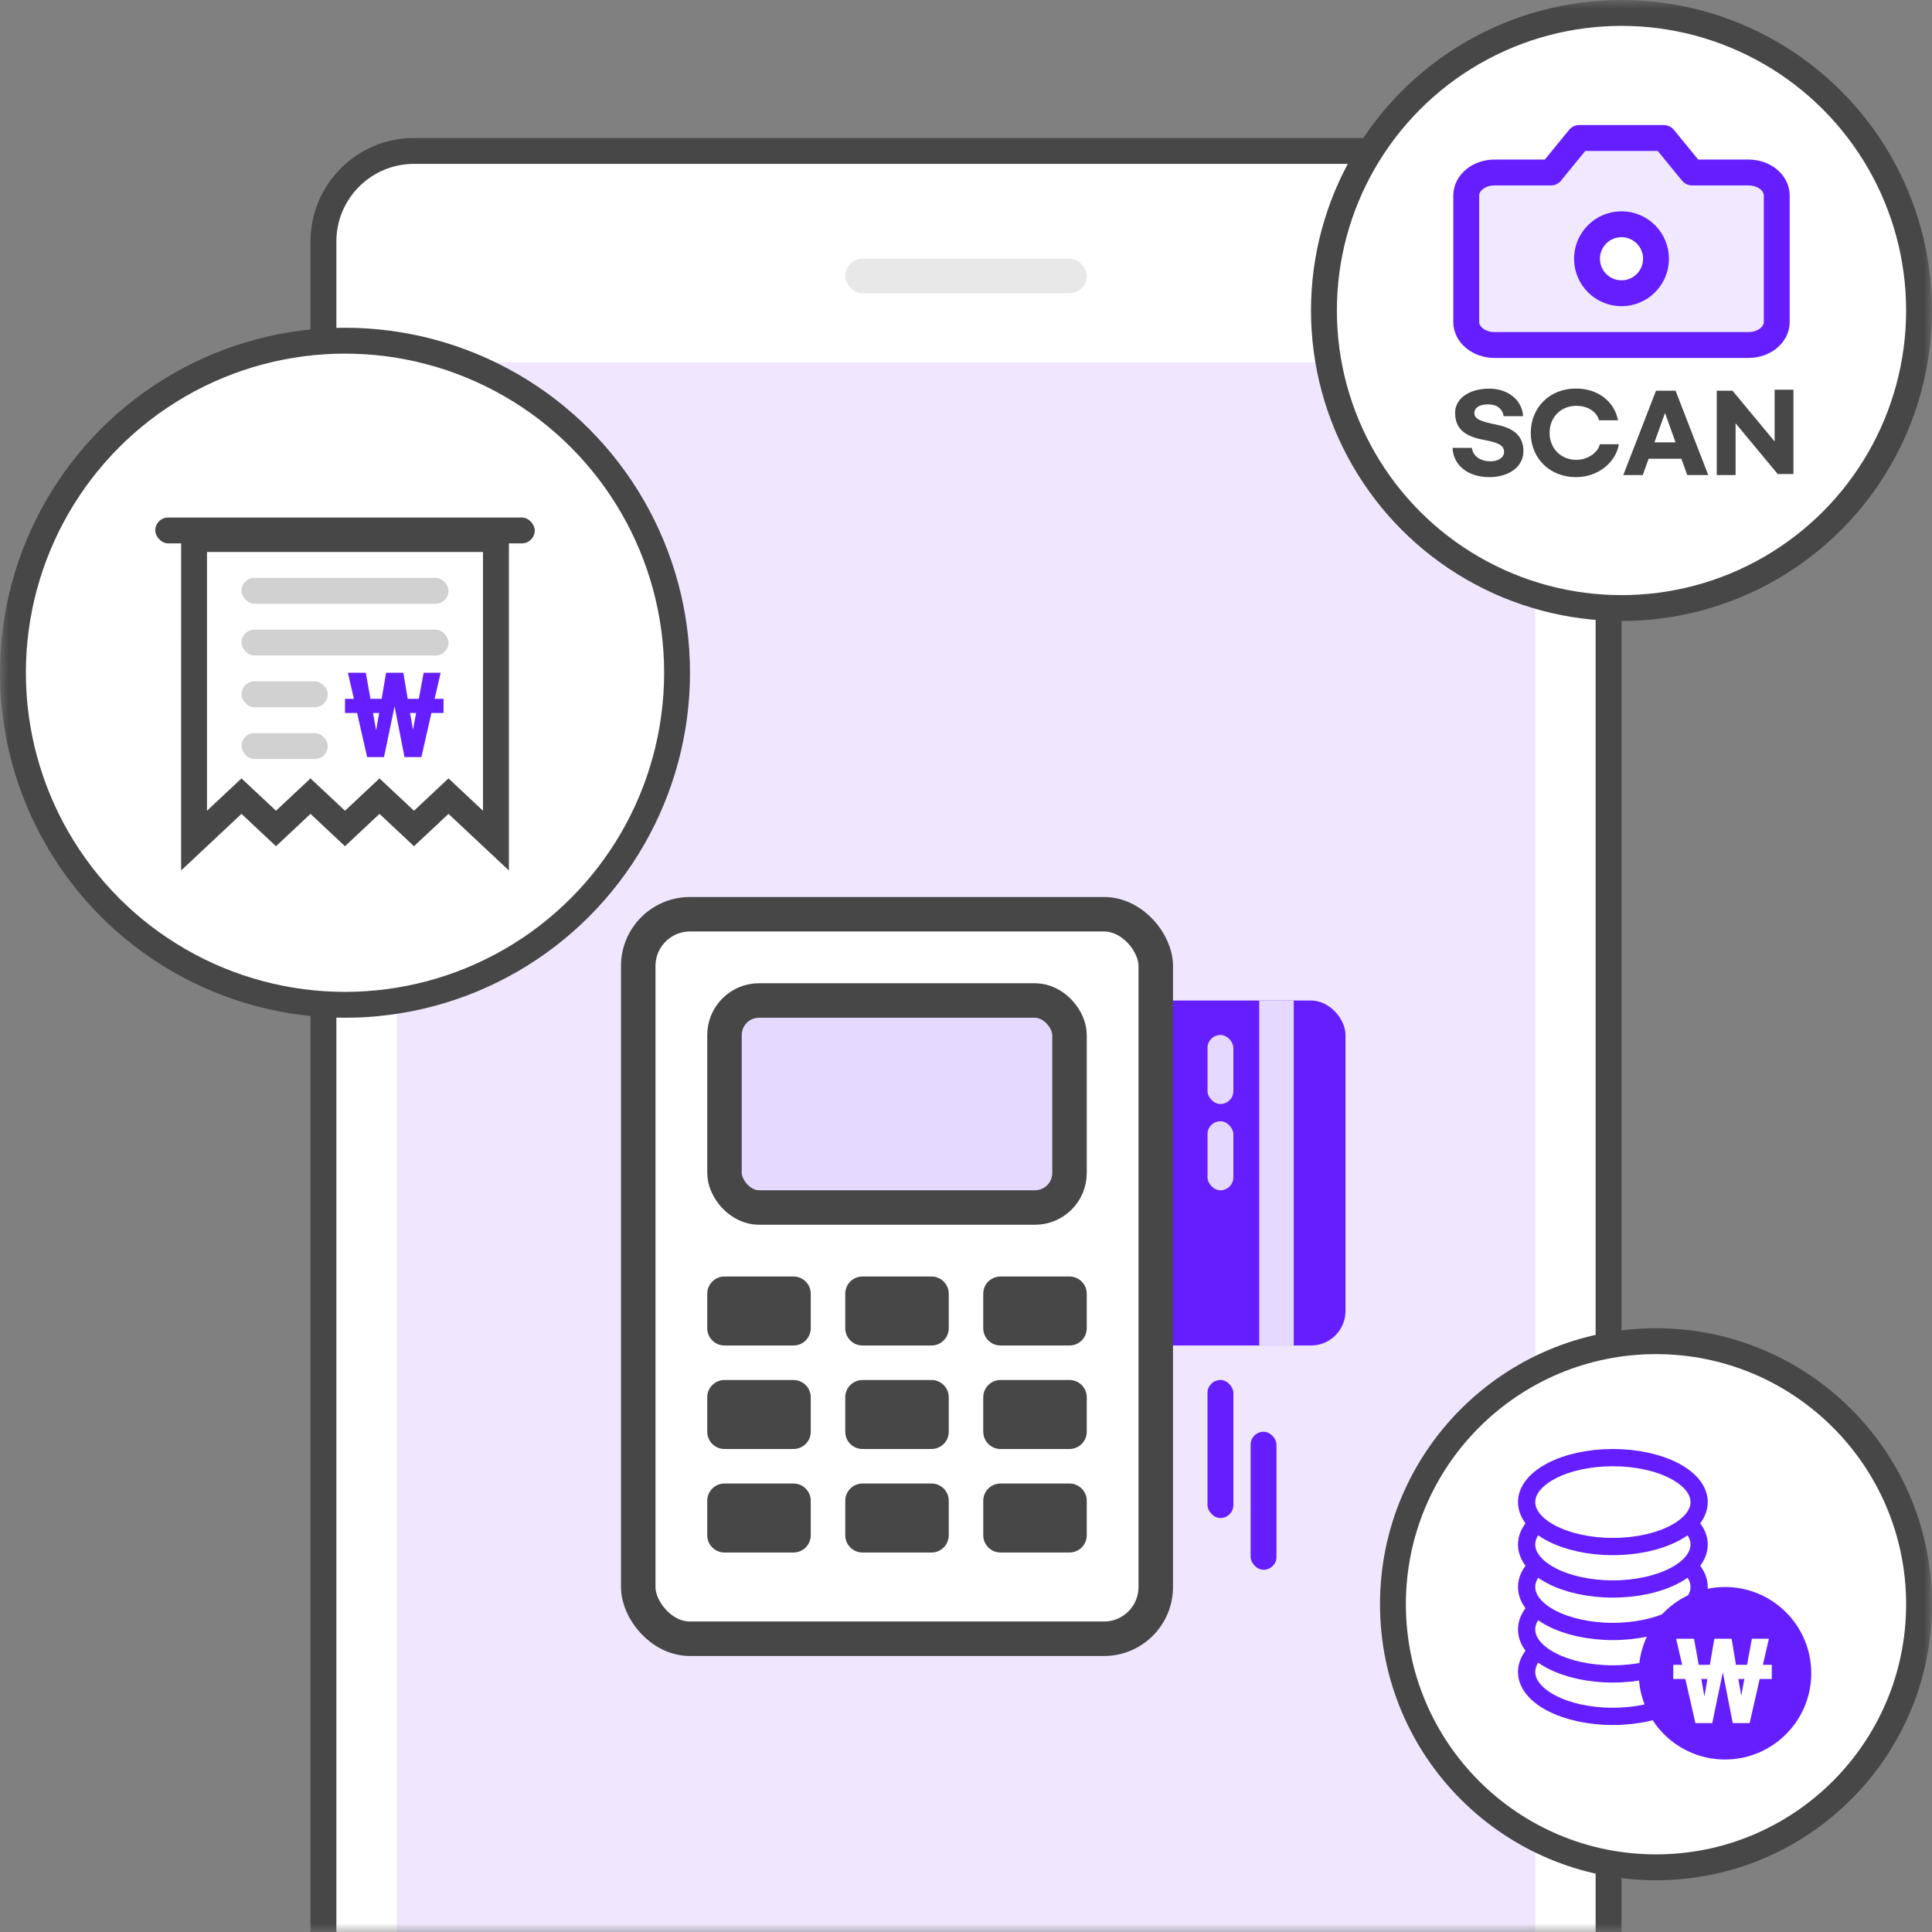
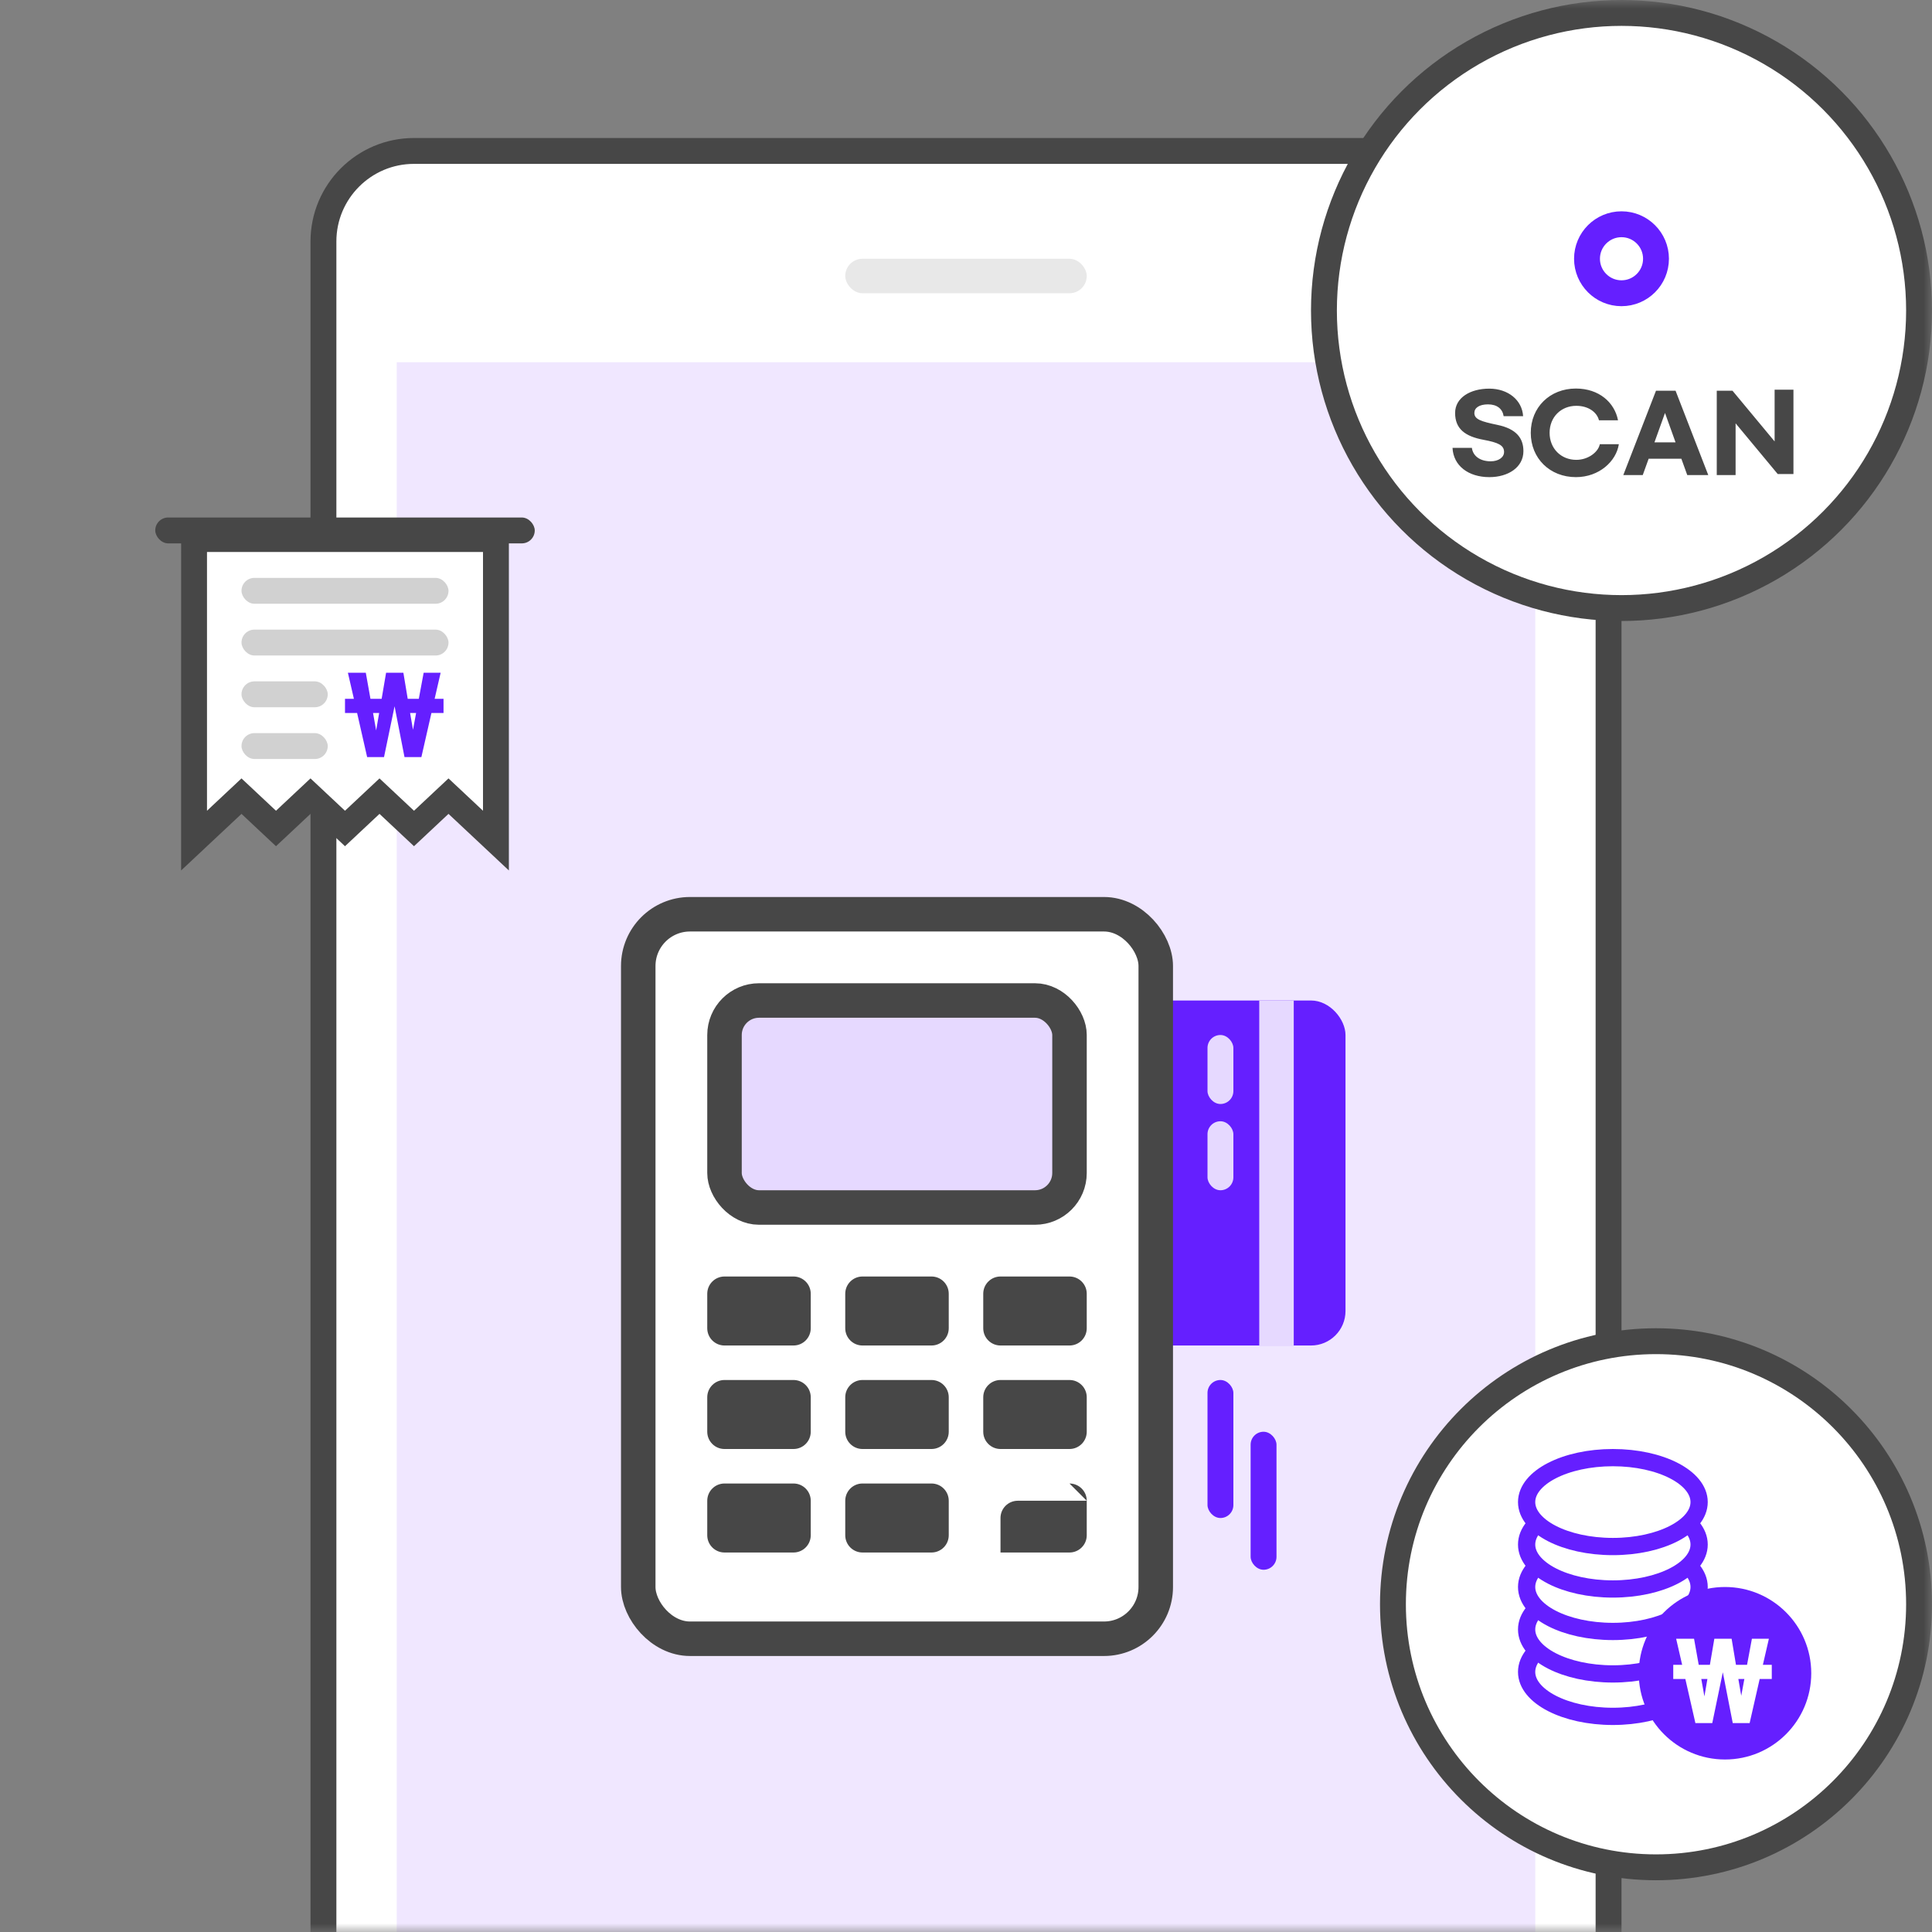
<svg xmlns="http://www.w3.org/2000/svg" xmlns:xlink="http://www.w3.org/1999/xlink" width="112" height="112" viewBox="0 0 112 112">
  <rect x="0" y="0" width="112" height="112" fill="#808080" stroke="none" />
  <defs>
    <path id="5bzc12d18a" d="M0 0H112V112H0z" />
  </defs>
  <g fill="none" fill-rule="evenodd">
    <g>
      <g>
        <g>
          <g transform="translate(-192, -5519) translate(0, 4983) translate(24, 408) translate(168, 128)">
            <mask id="gg4mnj956b" fill="#fff">
              <use xlink:href="#5bzc12d18a" />
            </mask>
            <g mask="url(#gg4mnj956b)">
              <g transform="translate(18, 8)">
                <path fill="#FFF" stroke="#474747" stroke-width="1.5" d="M70 .75c1.45 0 2.762.588 3.712 1.538.95.95 1.538 2.262 1.538 3.712h0v101.25H.75V6c0-1.45.588-2.762 1.538-3.712C3.238 1.338 4.55.75 6 .75h0z" />
                <path fill="#F0E7FF" d="M5 13H71V104H5z" />
                <rect width="14" height="2" x="31" y="7" fill="#E8E8E8" rx="1" />
                <g transform="translate(18, 44)">
                  <g transform="translate(27, 6)">
                    <rect width="15" height="20" fill="#651FFF" rx="2" />
                    <rect width="1.5" height="8" x="7" y="22" fill="#651FFF" rx=".75" />
                    <rect width="1.5" height="8" x="9.5" y="25" fill="#651FFF" rx=".75" />
                    <path fill="#E6D9FF" d="M10 0H12V20H10z" />
                    <rect width="1.5" height="4" x="7" y="2" fill="#E6D9FF" rx=".75" />
                    <rect width="1.5" height="4" x="7" y="7" fill="#E6D9FF" rx=".75" />
                  </g>
                  <rect width="30" height="42" x="1" y="1" fill="#FFF" stroke="#474747" stroke-width="2" rx="3" />
                  <rect width="20" height="12" x="6" y="6" fill="#E6D9FF" stroke="#474747" stroke-width="2" rx="2" />
-                   <path fill="#474747" d="M10 34c.552 0 1 .448 1 1v2c0 .552-.448 1-1 1H6c-.552 0-1-.448-1-1v-2c0-.552.448-1 1-1h4zm8 0c.552 0 1 .448 1 1v2c0 .552-.448 1-1 1h-4c-.552 0-1-.448-1-1v-2c0-.552.448-1 1-1h4zm8 0c.552 0 1 .448 1 1v2c0 .552-.448 1-1 1h-4c-.552 0-1-.448-1-1v-2c0-.552.448-1 1-1h4zm-16-6c.552 0 1 .448 1 1v2c0 .552-.448 1-1 1H6c-.552 0-1-.448-1-1v-2c0-.552.448-1 1-1h4zm8 0c.552 0 1 .448 1 1v2c0 .552-.448 1-1 1h-4c-.552 0-1-.448-1-1v-2c0-.552.448-1 1-1h4zm8 0c.552 0 1 .448 1 1v2c0 .552-.448 1-1 1h-4c-.552 0-1-.448-1-1v-2c0-.552.448-1 1-1h4zm-16-6c.552 0 1 .448 1 1v2c0 .552-.448 1-1 1H6c-.552 0-1-.448-1-1v-2c0-.552.448-1 1-1h4zm8 0c.552 0 1 .448 1 1v2c0 .552-.448 1-1 1h-4c-.552 0-1-.448-1-1v-2c0-.552.448-1 1-1h4zm8 0c.552 0 1 .448 1 1v2c0 .552-.448 1-1 1h-4c-.552 0-1-.448-1-1v-2c0-.552.448-1 1-1h4z" />
+                   <path fill="#474747" d="M10 34c.552 0 1 .448 1 1v2c0 .552-.448 1-1 1H6c-.552 0-1-.448-1-1v-2c0-.552.448-1 1-1h4zm8 0c.552 0 1 .448 1 1v2c0 .552-.448 1-1 1h-4c-.552 0-1-.448-1-1v-2c0-.552.448-1 1-1h4zm8 0c.552 0 1 .448 1 1v2c0 .552-.448 1-1 1h-4v-2c0-.552.448-1 1-1h4zm-16-6c.552 0 1 .448 1 1v2c0 .552-.448 1-1 1H6c-.552 0-1-.448-1-1v-2c0-.552.448-1 1-1h4zm8 0c.552 0 1 .448 1 1v2c0 .552-.448 1-1 1h-4c-.552 0-1-.448-1-1v-2c0-.552.448-1 1-1h4zm8 0c.552 0 1 .448 1 1v2c0 .552-.448 1-1 1h-4c-.552 0-1-.448-1-1v-2c0-.552.448-1 1-1h4zm-16-6c.552 0 1 .448 1 1v2c0 .552-.448 1-1 1H6c-.552 0-1-.448-1-1v-2c0-.552.448-1 1-1h4zm8 0c.552 0 1 .448 1 1v2c0 .552-.448 1-1 1h-4c-.552 0-1-.448-1-1v-2c0-.552.448-1 1-1h4zm8 0c.552 0 1 .448 1 1v2c0 .552-.448 1-1 1h-4c-.552 0-1-.448-1-1v-2c0-.552.448-1 1-1h4z" />
                </g>
              </g>
            </g>
            <g mask="url(#gg4mnj956b)">
              <g transform="translate(0, 19)">
-                 <circle cx="20" cy="20" r="19.25" fill="#FFF" stroke="#474747" stroke-width="1.5" />
                <g transform="translate(9, 11)">
                  <path fill="#FFF" stroke="#474747" stroke-width="1.5" d="M19.75 1.25v17.481L17 16.153l-2 1.875-2-1.875-2 1.875-2-1.875-2 1.875-2-1.875-2.75 2.578V1.25h17.5z" />
                  <rect width="22" height="1.5" fill="#474747" rx=".75" />
                  <rect width="12" height="1.5" x="5" y="6.5" fill="#D1D1D1" rx=".75" />
                  <rect width="12" height="1.5" x="5" y="3.5" fill="#D1D1D1" rx=".75" />
                  <rect width="5" height="1.5" x="5" y="9.5" fill="#D1D1D1" rx=".75" />
                  <rect width="5" height="1.5" x="5" y="12.5" fill="#D1D1D1" rx=".75" />
                  <path fill="#651FFF" fill-rule="nonzero" d="M13.262 13.89l.612-2.946.576 2.946h.978l.582-2.556h.702v-.822h-.516L16.544 9h-.984l-.282 1.512h-.642L14.384 9h-1.002l-.258 1.512h-.648L12.206 9h-1.038l.348 1.512H11v.822h.702l.582 2.556h.978zm-.456-1.548l-.18-1.008h.354l-.174 1.008zm2.136-.036l-.168-.972h.348l-.18.972z" />
                </g>
              </g>
            </g>
            <g mask="url(#gg4mnj956b)">
              <g transform="translate(80, 77)">
                <circle cx="16" cy="16" r="15.25" fill="#FFF" stroke="#474747" stroke-width="1.5" />
                <g transform="translate(8, 7)">
                  <g fill="#FFF" stroke="#651FFF">
                    <ellipse cx="5.5" cy="12.923" rx="5" ry="2.577" />
                    <ellipse cx="5.5" cy="10.462" rx="5" ry="2.577" />
                    <ellipse cx="5.5" cy="8" rx="5" ry="2.577" />
                    <ellipse cx="5.5" cy="5.538" rx="5" ry="2.577" />
                    <ellipse cx="5.5" cy="3.077" rx="5" ry="2.577" />
                  </g>
                  <circle cx="12" cy="13" r="5" fill="#651FFF" />
                </g>
                <path fill="#FFF" fill-rule="nonzero" d="M19.262 22.89l.612-2.946.576 2.946h.978l.582-2.556h.702v-.822h-.516L22.544 18h-.984l-.282 1.512h-.642L20.384 18h-1.002l-.258 1.512h-.648L18.206 18h-1.038l.348 1.512H17v.822h.702l.582 2.556h.978zm-.456-1.548l-.18-1.008h.354l-.174 1.008zm2.136-.036l-.168-.972h.348l-.18.972z" />
              </g>
            </g>
            <g mask="url(#gg4mnj956b)">
              <g transform="translate(76, 0)">
                <circle cx="18" cy="18" r="17.25" fill="#FFF" stroke="#474747" stroke-width="1.5" />
                <path fill="#474747" fill-rule="nonzero" d="M10.34 27.66c1.092 0 1.974-.57 1.974-1.506 0-.732-.384-1.29-1.512-1.524-.954-.198-1.332-.324-1.332-.69 0-.294.282-.498.792-.498.522 0 .84.258.906.684h1.128c-.054-.93-.87-1.596-1.962-1.596-1.104 0-1.98.528-1.98 1.41 0 .918.576 1.356 1.638 1.554.87.162 1.2.318 1.2.708 0 .318-.33.54-.774.54-.624 0-1.032-.312-1.092-.78H8.204c.048 1.044.93 1.698 2.136 1.698zm5.016 0c1.356 0 2.34-.924 2.49-1.908h-1.104c-.084.444-.66.906-1.362.906-.888 0-1.548-.66-1.548-1.566 0-.912.66-1.566 1.548-1.566.702 0 1.2.372 1.314.84h1.104c-.198-1.032-1.098-1.842-2.442-1.842-1.506 0-2.616 1.086-2.616 2.568s1.11 2.568 2.616 2.568zm3.876-.12l.342-.948h1.896l.342.948h1.218l-1.896-4.89H20l-1.896 4.89h1.128zm1.902-1.896H19.91l.612-1.704.612 1.704zm3.48 1.896v-3l2.442 2.94h.912v-4.89h-1.092v3l-2.442-2.94h-.912v4.89h1.092z" />
                <g stroke="#651FFF" stroke-linecap="round" stroke-linejoin="round" stroke-width="1.5" transform="translate(9, 8)">
-                   <path fill="#651FFF" fill-opacity=".1" d="M18 10.667c0 .736-.733 1.333-1.636 1.333H1.636C.733 12 0 11.403 0 10.667V3.333C0 2.597.733 2 1.636 2H4.91l1.636-2h4.91l1.636 2h3.273C17.267 2 18 2.597 18 3.333v7.334z" />
                  <circle cx="9" cy="7" r="2" fill="#FFF" />
                </g>
              </g>
            </g>
          </g>
        </g>
      </g>
    </g>
  </g>
</svg>